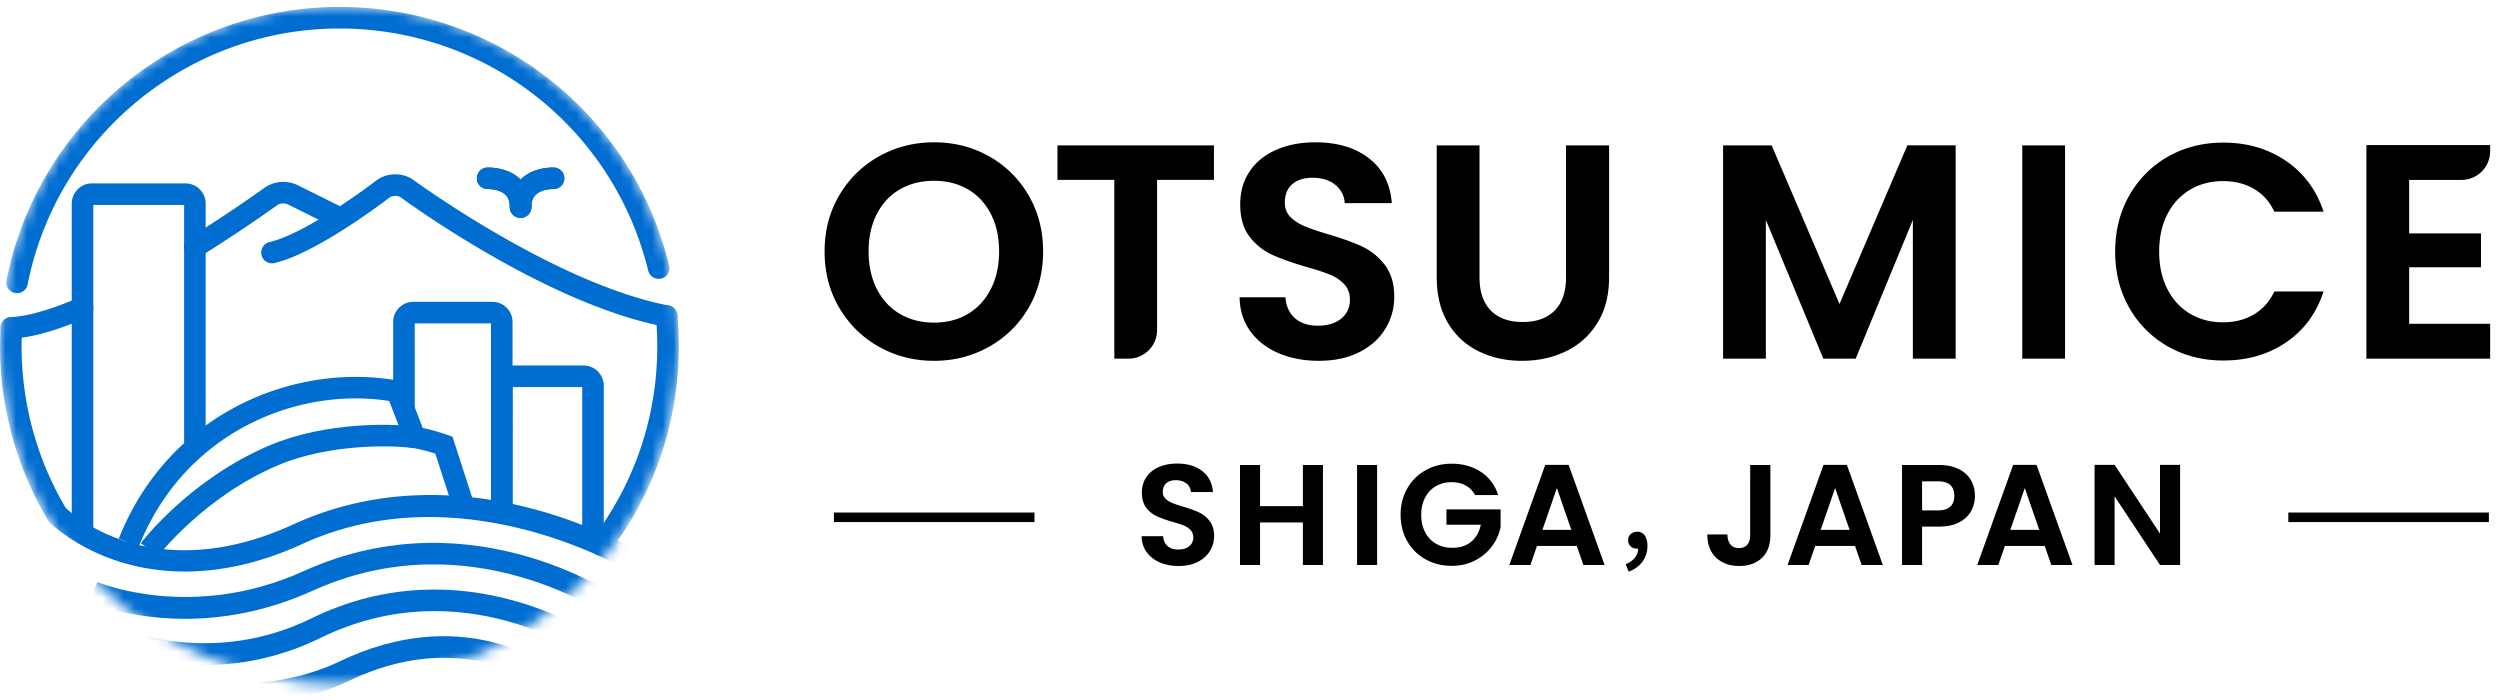
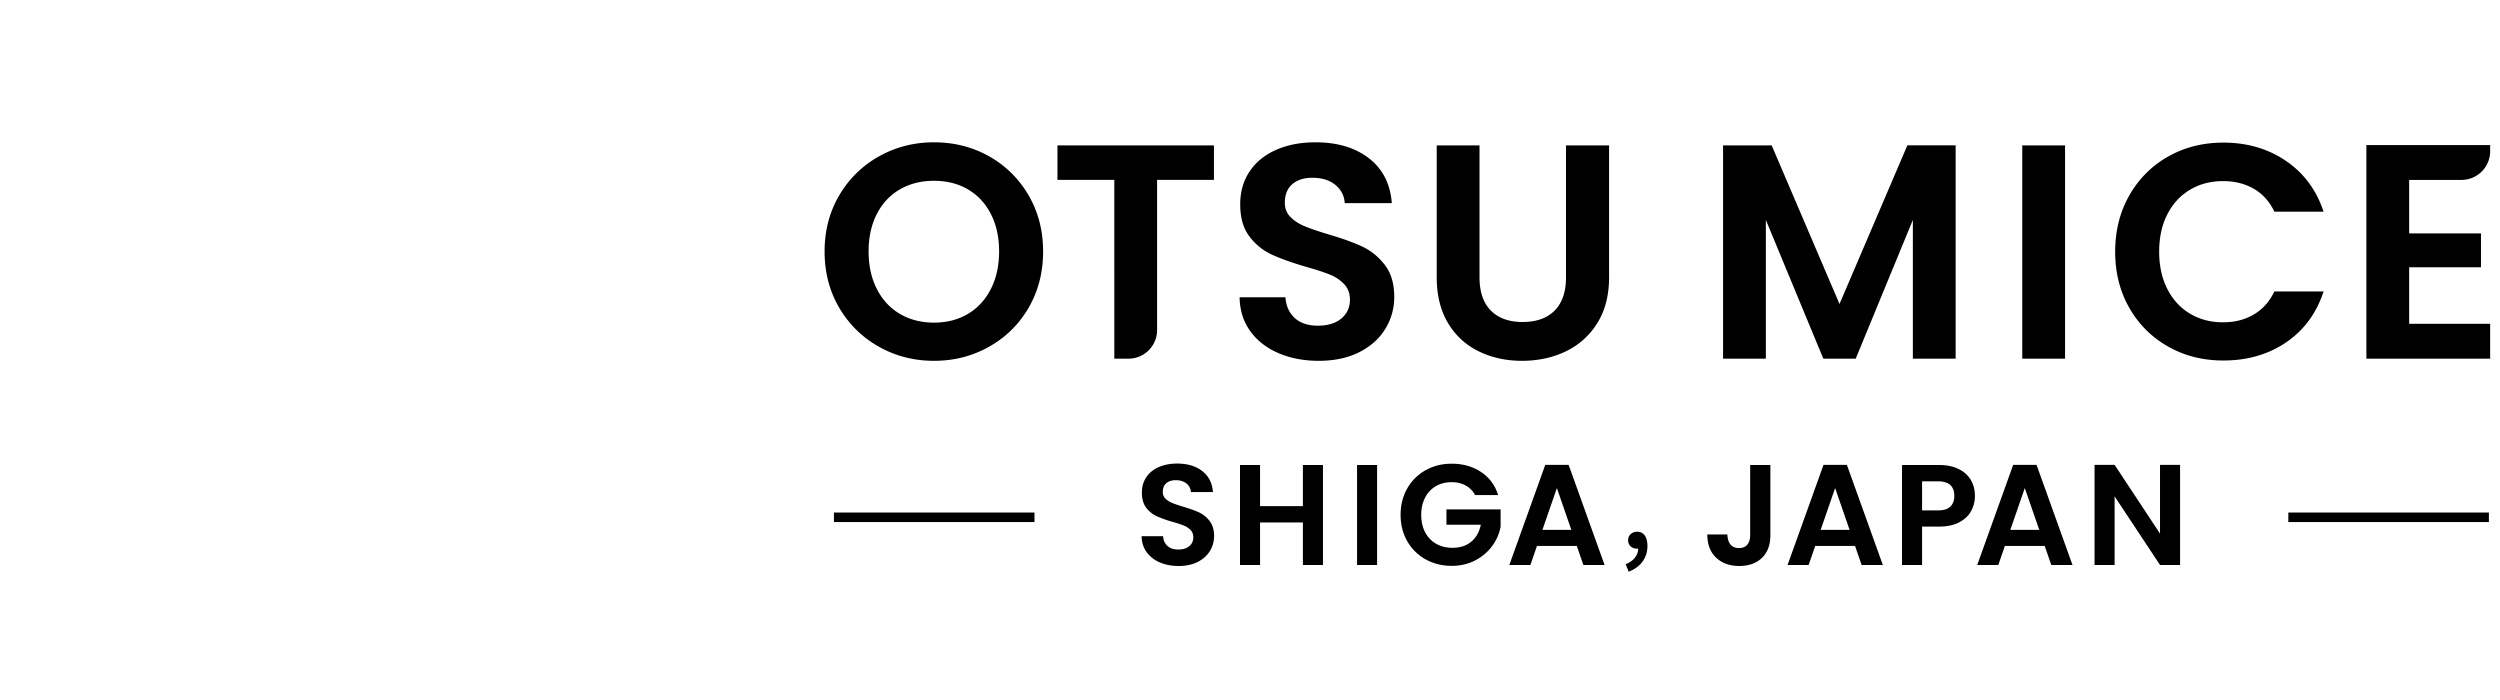
<svg xmlns="http://www.w3.org/2000/svg" width="232" height="65" fill="none">
  <path d="M81.57 32.18a9.735 9.735 0 01-3.686-3.617c-.908-1.54-1.362-3.285-1.362-5.232 0-1.93.454-3.663 1.361-5.204a9.744 9.744 0 013.688-3.617c1.55-.869 3.251-1.304 5.105-1.304 1.871 0 3.577.435 5.119 1.304a9.674 9.674 0 013.658 3.617c.898 1.54 1.347 3.275 1.347 5.204 0 1.947-.45 3.691-1.347 5.232a9.634 9.634 0 01-3.673 3.616c-1.55.87-3.252 1.305-5.104 1.305-1.854 0-3.555-.435-5.106-1.305zm8.253-3.05c.908-.538 1.617-1.309 2.127-2.31.511-1.003.766-2.166.766-3.49 0-1.323-.255-2.481-.766-3.473-.51-.993-1.22-1.754-2.127-2.284-.907-.529-1.956-.794-3.147-.794-1.192 0-2.246.265-3.163.794-.917.53-1.63 1.29-2.141 2.284-.51.992-.766 2.15-.766 3.474 0 1.323.256 2.486.766 3.488.51 1.002 1.224 1.773 2.141 2.311.917.54 1.971.809 3.163.809 1.19 0 2.24-.27 3.147-.809zm22.831-15.64v3.204h-5.276v13.932a2.658 2.658 0 01-2.658 2.66h-1.312V16.693h-5.275V13.49h14.521zm5.997 19.285c-1.106-.473-1.98-1.153-2.623-2.042-.643-.889-.974-1.938-.993-3.148h4.254c.057.813.345 1.456.866 1.928.519.473 1.233.71 2.141.71.926 0 1.654-.223 2.183-.667.529-.444.795-1.026.795-1.744 0-.586-.181-1.068-.539-1.447a3.797 3.797 0 00-1.347-.893c-.539-.217-1.282-.458-2.227-.723-1.286-.378-2.33-.752-3.134-1.12a5.483 5.483 0 01-2.07-1.674c-.577-.746-.865-1.744-.865-2.992 0-1.172.293-2.193.879-3.063.586-.87 1.408-1.536 2.468-2 1.058-.462 2.269-.694 3.63-.694 2.042 0 3.701.496 4.977 1.489 1.276.992 1.98 2.378 2.113 4.155h-4.368c-.038-.681-.326-1.243-.865-1.688-.538-.444-1.252-.666-2.141-.666-.775 0-1.395.198-1.858.595-.463.397-.694.974-.694 1.73 0 .53.174.97.524 1.32.35.35.785.633 1.305.85.52.218 1.252.468 2.198.752 1.285.378 2.335.756 3.148 1.134.812.378 1.512.946 2.099 1.701.586.757.879 1.75.879 2.979a5.594 5.594 0 01-.823 2.949c-.548.907-1.352 1.63-2.411 2.17-1.058.538-2.316.808-3.771.808-1.381 0-2.624-.236-3.73-.71zm18.648-19.285v12.25c0 1.343.349 2.369 1.049 3.077.699.71 1.683 1.064 2.95 1.064 1.285 0 2.278-.355 2.977-1.064.7-.709 1.05-1.734 1.05-3.077V13.49h3.998v12.223c0 1.683-.364 3.105-1.092 4.268a6.916 6.916 0 01-2.921 2.623c-1.219.587-2.576.88-4.07.88-1.474 0-2.812-.293-4.012-.88a6.687 6.687 0 01-2.85-2.623c-.7-1.163-1.05-2.585-1.05-4.268V13.49h3.971zm44.184 0v19.795h-3.97V20.41l-5.303 12.875h-3.006l-5.333-12.875v12.875h-3.97V13.49h4.51l6.295 14.719 6.297-14.72h4.48zm10.154 0v19.795h-3.971V13.49h3.971zm5.969 4.637a9.421 9.421 0 013.602-3.602c1.521-.86 3.228-1.29 5.119-1.29 2.212 0 4.15.567 5.814 1.7 1.663 1.135 2.826 2.705 3.488 4.709h-4.566c-.454-.945-1.092-1.654-1.914-2.127-.822-.473-1.773-.71-2.85-.71-1.154 0-2.18.27-3.078.809-.897.539-1.598 1.3-2.098 2.283-.501.983-.752 2.137-.752 3.46 0 1.304.251 2.453.752 3.446.5.992 1.201 1.758 2.098 2.297.898.539 1.924.808 3.078.808 1.077 0 2.028-.24 2.85-.723.822-.482 1.46-1.196 1.914-2.141h4.566c-.662 2.023-1.819 3.597-3.474 4.722-1.654 1.125-3.597 1.687-5.828 1.687-1.891 0-3.598-.43-5.119-1.29a9.441 9.441 0 01-3.602-3.588c-.879-1.531-1.318-3.27-1.318-5.218 0-1.947.439-3.692 1.318-5.233zm25.964-1.433v4.963h6.665v3.148h-6.665v5.247h7.516v3.233H219.6V13.461h11.486v.574a2.659 2.659 0 01-2.659 2.66h-4.857zM107.635 52.191a2.868 2.868 0 01-1.229-.957c-.302-.416-.457-.908-.466-1.475h1.995c.026.38.161.682.405.904.244.221.578.332 1.004.332.434 0 .775-.104 1.023-.313.248-.208.373-.48.373-.817 0-.275-.085-.5-.253-.678a1.765 1.765 0 00-.632-.418 10.34 10.34 0 00-1.043-.34 11.123 11.123 0 01-1.469-.525 2.577 2.577 0 01-.971-.784c-.27-.35-.405-.818-.405-1.403 0-.549.137-1.028.412-1.435.275-.408.66-.72 1.157-.938.496-.217 1.063-.325 1.701-.325.957 0 1.735.232 2.333.698.599.465.929 1.114.991 1.947h-2.048a1.059 1.059 0 00-.405-.79c-.252-.209-.587-.313-1.004-.313-.363 0-.653.093-.87.279-.218.186-.326.456-.326.811 0 .248.081.454.246.618.164.164.367.297.611.399.244.102.587.22 1.031.352.602.178 1.094.355 1.475.532.381.177.709.443.984.798.274.354.412.82.412 1.396 0 .496-.128.956-.386 1.382-.257.425-.633.764-1.129 1.017-.497.252-1.086.379-1.769.379-.647 0-1.229-.11-1.748-.333zm15.136-9.04v9.28h-1.862v-3.949h-3.975v3.949h-1.861v-9.28h1.861v3.816h3.975V43.15h1.862zm5.024 0v9.28h-1.86v-9.28h1.86zm9.094 2.793a2.187 2.187 0 00-.878-.892c-.372-.203-.807-.305-1.302-.305-.55 0-1.038.124-1.463.372a2.567 2.567 0 00-.997 1.064c-.24.46-.359.992-.359 1.595 0 .62.122 1.161.366 1.622.243.46.582.815 1.017 1.063.434.248.939.373 1.515.373.709 0 1.29-.189 1.742-.566.452-.376.749-.901.89-1.575h-3.19v-1.422h5.025v1.621a4.354 4.354 0 01-.798 1.795c-.408.55-.933.99-1.575 1.323-.643.332-1.363.498-2.16.498-.896 0-1.704-.2-2.426-.604a4.398 4.398 0 01-1.702-1.682c-.412-.718-.618-1.533-.618-2.446 0-.913.206-1.73.618-2.453a4.384 4.384 0 011.702-1.688c.722-.403 1.526-.605 2.413-.605 1.045 0 1.953.255 2.725.764.771.51 1.303 1.226 1.595 2.148h-2.14zm9.438 4.719h-3.696l-.611 1.768h-1.955l3.337-9.293h2.167l3.337 9.293h-1.968l-.611-1.768zm-.506-1.489l-1.342-3.882-1.343 3.882h2.685zm5.044 3.187c.733-.297 1.158-.84 1.158-1.456-.042.01-.074.01-.117.01-.435 0-.817-.275-.817-.786 0-.478.382-.786.849-.786.596 0 .946.5.946 1.318 0 1.116-.648 1.977-1.743 2.392l-.276-.691zm13.426-9.21v6.514c0 .904-.261 1.607-.784 2.108-.523.5-1.223.75-2.1.75-.887 0-1.602-.256-2.148-.77-.544-.514-.817-1.232-.817-2.154h1.861c.009.399.104.71.286.93.182.222.446.333.791.333.337 0 .594-.106.771-.319.177-.213.266-.505.266-.877V43.15h1.874zm7.858 7.512h-3.696l-.612 1.768h-1.954l3.336-9.293h2.167l3.338 9.293h-1.968l-.611-1.768zm-.506-1.489l-1.342-3.882-1.344 3.882h2.686zm11.28-1.754c-.235.433-.603.783-1.104 1.049-.501.266-1.132.399-1.894.399h-1.555v3.563h-1.861v-9.28h3.416c.718 0 1.329.125 1.835.373.504.248.883.59 1.136 1.023.253.435.379.927.379 1.476 0 .496-.117.962-.352 1.396zm-1.934-.406c.247-.235.372-.566.372-.99 0-.905-.506-1.357-1.516-1.357h-1.475v2.699h1.475c.514 0 .895-.118 1.144-.352zm8.76 3.649h-3.696l-.611 1.768h-1.955l3.337-9.293h2.167l3.337 9.293h-1.968l-.611-1.768zm-.505-1.489l-1.343-3.882-1.343 3.882h2.686zm13.068 3.256h-1.862l-4.214-6.367v6.368h-1.861v-9.293h1.861l4.214 6.381v-6.38h1.862v9.292zM96 47.564H77.39v.886H96v-.886zm134.969 0h-18.612v.886h18.612v-.886z" fill="#000" />
  <mask id="a" style="mask-type:luminance" maskUnits="userSpaceOnUse" x="0" y="0" width="63" height="64">
-     <path d="M31.5 63.5C48.897 63.5 63 49.397 63 32S48.897.5 31.5.5 0 14.603 0 32s14.103 31.5 31.5 31.5z" fill="#fff" />
-   </mask>
+     </mask>
  <g mask="url(#a)" fill="#006DD1">
    <path d="M5.305 48.757a1 1 0 01-.86-.487 31.455 31.455 0 01-4.39-17.9 1.008 1.008 0 011.055-.942 1 1 0 01.942 1.055 29.46 29.46 0 004.11 16.762 1 1 0 01-.857 1.512zm50.489 2.813a1 1 0 01-.795-1.605c3.92-5.161 5.994-11.326 5.994-17.826 0-.906-.041-1.82-.123-2.717a1 1 0 01.905-1.086 1.002 1.002 0 011.087.906c.087.957.131 1.931.131 2.897 0 6.941-2.214 13.523-6.402 19.036a.998.998 0 01-.797.395zM1.584 27.206a1 1 0 01-.982-1.193C3.5 11.312 16.495.644 31.5.644c14.563 0 27.145 9.867 30.596 23.995a1 1 0 01-1.943.475C56.92 11.885 45.139 2.645 31.5 2.645c-14.052 0-26.221 9.99-28.935 23.754a1.002 1.002 0 01-.98.806z" />
    <path d="M48.31 20.21a1 1 0 01-1-1c0-1.018.34-1.894.98-2.533.984-.984 2.344-1.132 3.071-1.132h.008a1 1 0 010 2h-.008c-.696 0-1.315.204-1.658.547-.265.263-.393.63-.393 1.117a1 1 0 01-1 1z" />
    <path d="M48.31 20.21a1 1 0 01-1-1c0-.489-.127-.854-.392-1.118-.343-.343-.963-.547-1.658-.547h-.007a1 1 0 01-.001-2h.008c.727 0 2.087.148 3.071 1.132.64.64.98 1.515.98 2.532a1 1 0 01-1 1z" />
    <path d="M48.31 20.21a1 1 0 01-1-1c0-1.018.34-1.894.98-2.533.984-.984 2.344-1.132 3.071-1.132h.008a1 1 0 010 2h-.008c-.696 0-1.315.204-1.658.547-.265.263-.393.63-.393 1.117a1 1 0 01-1 1z" />
    <path d="M48.31 20.21a1 1 0 01-1-1c0-.489-.127-.854-.392-1.118-.343-.343-.963-.547-1.658-.547h-.007a1 1 0 01-.001-2h.008c.727 0 2.087.148 3.071 1.132.64.64.98 1.515.98 2.532a1 1 0 01-1 1zm7.72 29.318h-2v-13.61h-6.46l-.006 11.702-2-.002.008-13.7h8.581c1.034 0 1.875.842 1.875 1.875v13.735z" />
    <path d="M47.564 47.48h-2V30.009h-7.078v8.067h-2v-8.192c0-1.034.841-1.875 1.875-1.875h7.328c1.035 0 1.875.841 1.875 1.875v17.598zm14.303-17.148c-.061 0-.125-.006-.188-.018-10.694-2.039-23.4-11.197-24.55-12.039a1.053 1.053 0 00-.938.023c-.706.541-6.927 5.256-10.77 6.124a1.001 1.001 0 01-.441-1.951c3.564-.805 9.978-5.748 10.043-5.798l.1-.068a3.052 3.052 0 013.01-.062l.117.074c.132.097 13.28 9.726 23.804 11.732a1 1 0 01-.187 1.983zM1.053 31.426a1 1 0 01-.048-1.999c1.57-.076 3.676-.678 6.26-1.788a1 1 0 11.79 1.838c-2.805 1.204-5.144 1.86-6.952 1.948l-.05.001z" />
    <path d="M18.088 23.931a1 1 0 01-.53-1.85 132.66 132.66 0 007.022-4.68c.933-.611 2.039-.688 3.004-.233l3.794 1.88a1 1 0 11-.889 1.793l-3.776-1.872a1.03 1.03 0 00-1 .078c.004 0-3.058 2.218-7.098 4.733a.996.996 0 01-.527.151zm-.925 29.107c-2.535 0-4.66-.445-6.311-.992-3.998-1.325-6.17-3.495-6.26-3.587l1.423-1.406c.315.318 7.905 7.705 21.216 1.606C43 41.433 58.644 50.837 59.303 51.241l-1.046 1.705c-.152-.093-15.412-9.243-30.192-2.468-4.167 1.91-7.835 2.56-10.902 2.56z" />
    <path d="M17.17 57.426c-5.219 0-8.706-1.48-8.94-1.582l.798-1.834c.087.038 8.783 3.69 19.152-1.01 15.852-7.184 29.566 2.653 29.702 2.752L56.7 57.366c-.127-.093-12.928-9.235-27.694-2.545-4.393 1.99-8.474 2.605-11.835 2.605z" />
    <path d="M18.966 61.716c-4.713 0-7.945-1.366-8.163-1.46l.795-1.836c.08.035 8.186 3.426 17.275-1.022 14.26-6.98 26.647 1.825 26.771 1.913l-1.174 1.62c-.114-.083-11.563-8.173-24.718-1.737-3.945 1.931-7.687 2.522-10.786 2.522z" />
-     <path d="M24.355 65.317l-.106-1.997c.037-.002 3.695-.22 7.225-1.922 11.284-5.44 19.017.195 19.34.437l-1.199 1.6c-.284-.209-7.127-5.127-17.272-.235-3.906 1.882-7.823 2.108-7.988 2.117zM8.66 49.498h-2V18.893c0-1.034.84-1.875 1.874-1.875h8.678c1.032 0 1.873.84 1.875 1.872v22.672h-2V19.018H8.659v30.48z" />
    <path d="M12.88 50.725l-1.857-.739c4.748-11.932 16.675-16.396 26.008-14.645l.547.103 1.655 4.273c.317.066.708.154.995.236.827.24 1.295.405 1.295.405l.468.164 1.922 5.95-1.902.613-1.613-4.99c-.189-.06-.434-.136-.727-.22a18.882 18.882 0 00-1.355-.301l-.548-.102-1.65-4.26c-8.433-1.331-18.98 2.816-23.237 13.513z" />
    <path d="M14.656 51.617l-1.59-1.212c.183-.242 4.59-5.957 11.955-9.074 5.324-2.254 11.633-2.013 13.62-1.73l-.284 1.98c-1.705-.244-7.676-.473-12.556 1.592-6.86 2.902-11.102 8.389-11.145 8.444z" />
  </g>
</svg>